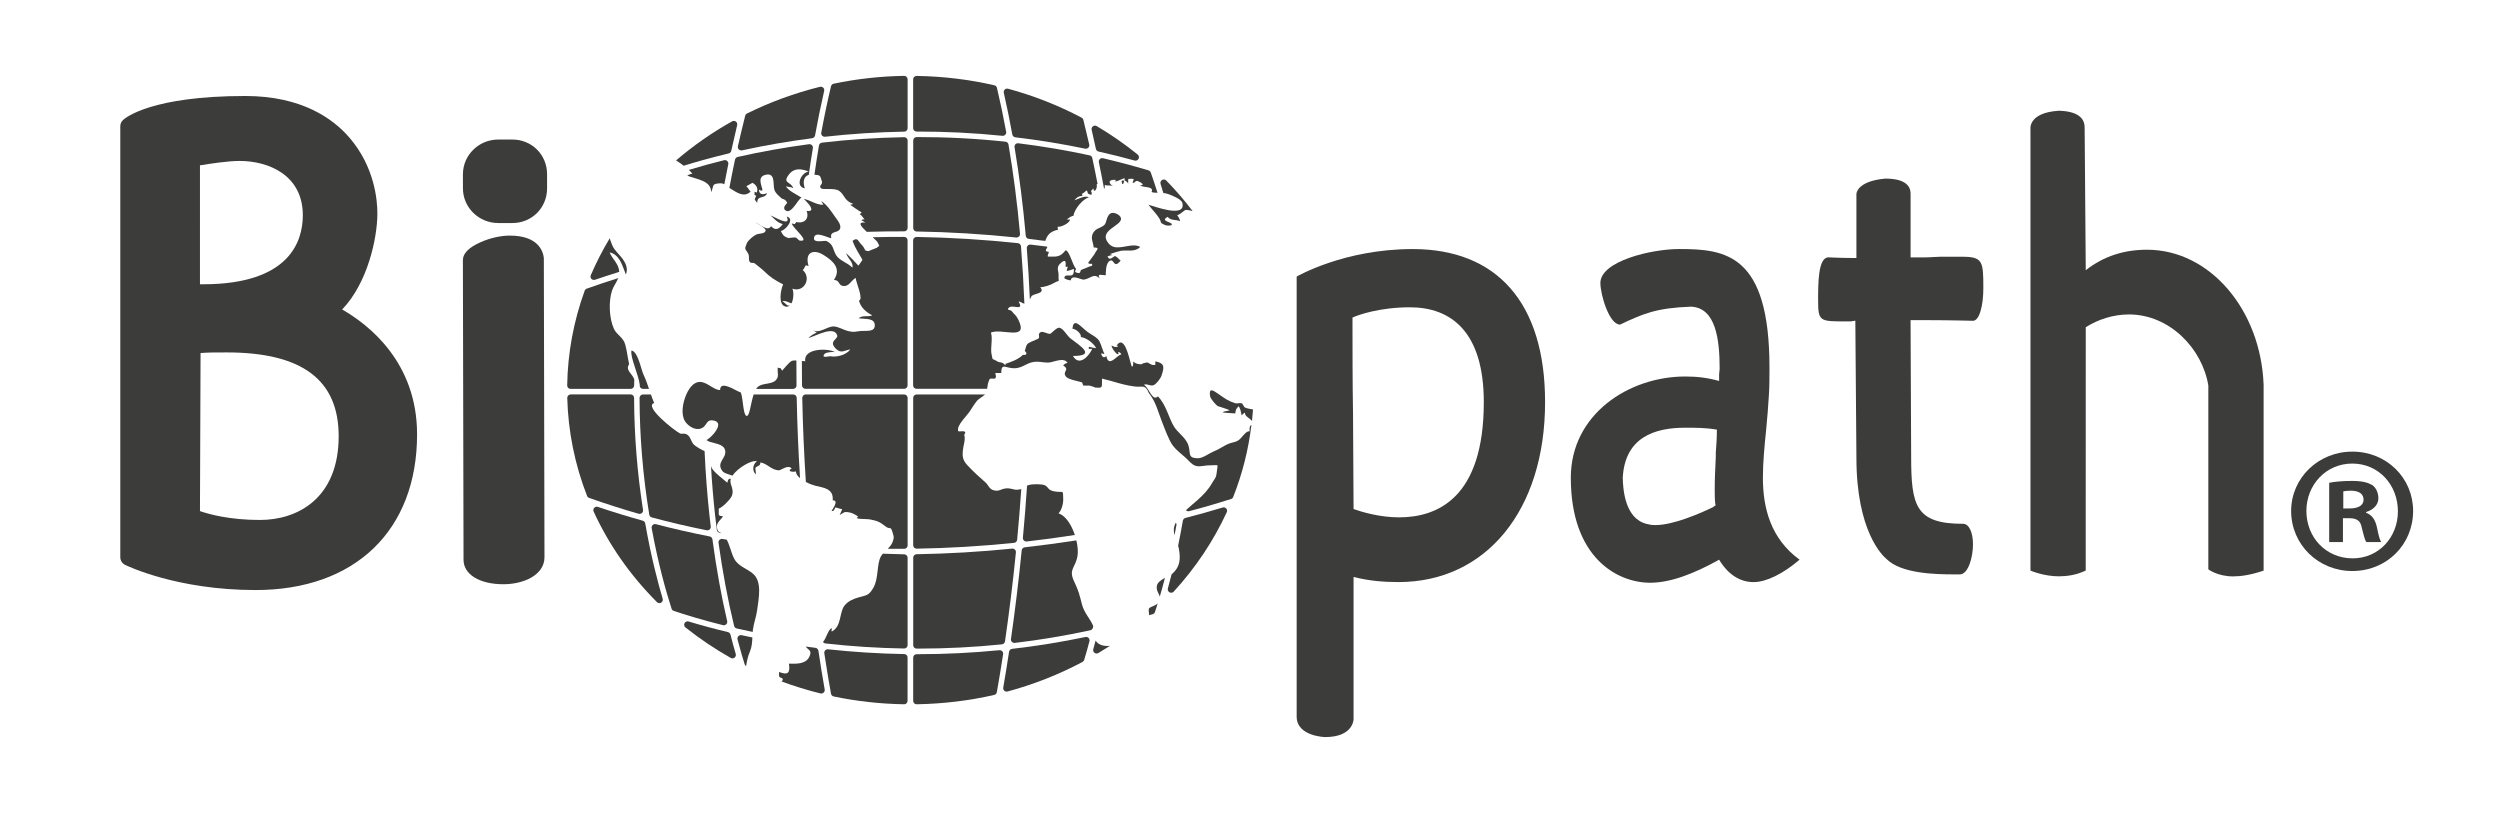
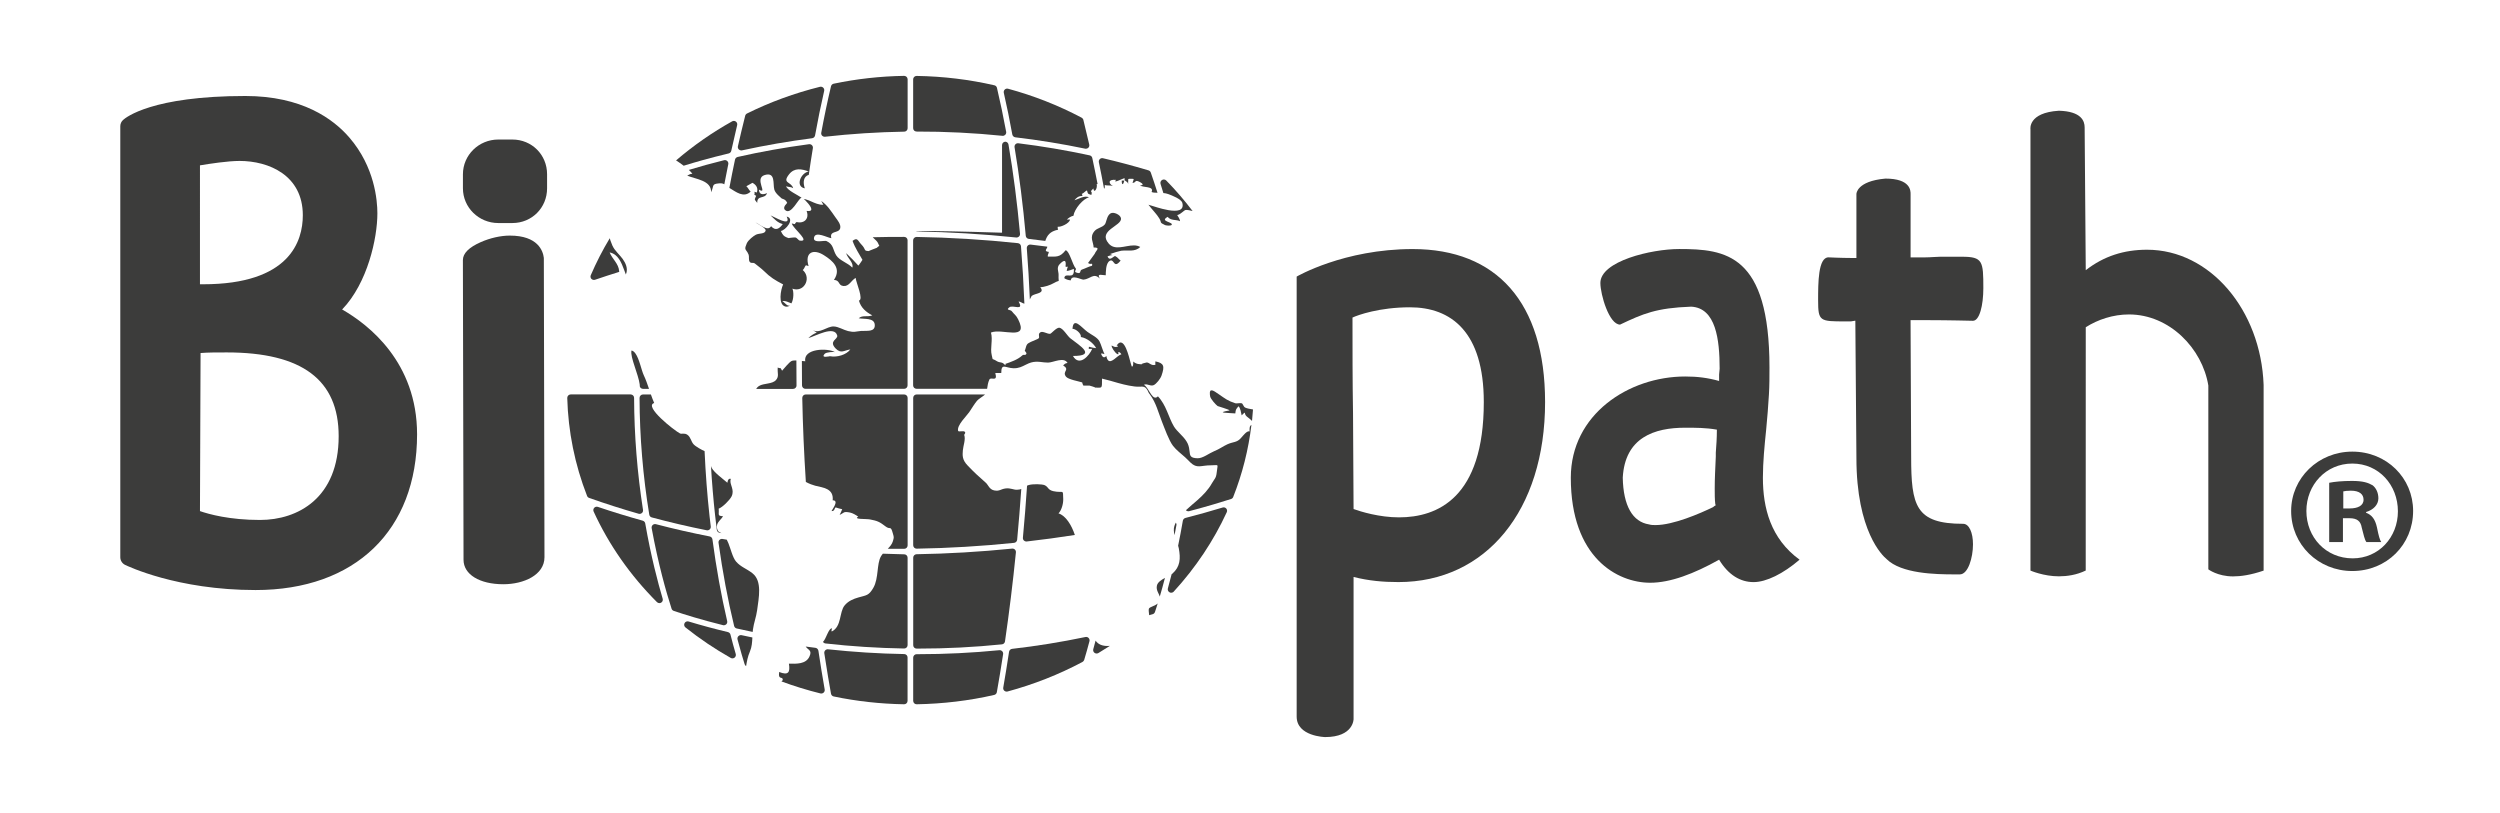
<svg xmlns="http://www.w3.org/2000/svg" version="1.1" id="Capa_1" x="0px" y="0px" viewBox="0 0 787.27 256" style="enable-background:new 0 0 787.27 256;" xml:space="preserve">
  <style type="text/css">
	.st0{fill:#3C3C3B;}
	.st1{fill-rule:evenodd;clip-rule:evenodd;fill:#3C3C3B;}
</style>
  <g>
    <g>
      <g>
        <path class="st0" d="M201.44,121.01c0.03,0.25,0.05,0.49,0.05,0.72c0.05,0.15,0.14,0.3,0.25,0.41c0.2,0.21,0.48,0.32,0.77,0.32     h1.87c-0.52-1.51-1.03-2.99-1.66-4.31c-0.36-0.78-0.71-2.02-1.1-3.29c-0.42-1.35-0.91-2.72-1.55-3.59     c-0.35-0.48-0.75-0.81-1.21-0.89c-0.25,1.05,0.33,2.99,1.01,5.05C200.5,117.39,201.24,119.47,201.44,121.01z" />
        <path class="st0" d="M284.77,174.56c-0.08,0-2.91-0.08-6.75-0.2c-0.23,0.27-0.44,0.55-0.61,0.85c-1.37,2.39-0.67,6.89-2.37,9.86     c-1.44,2.51-2.14,2.34-4.71,3.07c-1.62,0.46-3.2,1.12-4.34,2.5c-1.76,2.09-0.86,6.64-4.08,8.24c-0.12-0.46-0.04-0.51,0.12-1     c-1.11-0.16-1.88,3.37-2.86,4.25c0,0,0,0-0.01,0c0.17,0.27,0.46,0.46,0.79,0.5c8.14,0.92,16.47,1.45,24.77,1.59     c0.01,0,0.01,0,0.01,0c0.29,0,0.56-0.11,0.76-0.31c0.21-0.2,0.32-0.48,0.32-0.77v-27.49     C285.82,175.05,285.35,174.57,284.77,174.56z" />
        <path class="st0" d="M236.95,180.52c-1.86-1.46-3.65-1.95-5.15-3.67c-1.09-1.26-1.72-4.08-2.41-5.76     c-0.14-0.34-0.32-0.74-0.52-1.14c-0.45-0.08-0.89-0.15-1.34-0.23c-0.34-0.06-0.69,0.04-0.94,0.28c-0.25,0.24-0.37,0.59-0.32,0.93     c1.28,9.2,2.93,18.01,4.91,26.18c0.1,0.4,0.41,0.71,0.81,0.8c1.67,0.38,3.35,0.74,5.04,1.09c0.02-0.26,0.04-0.52,0.08-0.78     c0.25-1.95,1.04-3.97,1.32-6.08C238.94,188.27,240.1,183,236.95,180.52z" />
        <path class="st0" d="M233.44,47.38c0.08,0,0.15-0.01,0.23-0.03c7.23-1.58,14.66-2.87,22.07-3.82c0.47-0.06,0.84-0.42,0.93-0.88     c0.86-4.78,1.83-9.5,2.87-14.03c0.08-0.37-0.03-0.75-0.3-1.01c-0.27-0.26-0.65-0.37-1.02-0.28c-8.04,2-15.77,4.83-22.98,8.41     c-0.28,0.14-0.49,0.4-0.57,0.7c-0.83,3.29-1.6,6.52-2.3,9.62c-0.08,0.36,0.03,0.74,0.29,1     C232.88,47.27,233.16,47.38,233.44,47.38z" />
        <path class="st0" d="M229.47,48.32c0.4-0.1,0.72-0.41,0.81-0.82c0.63-2.86,1.24-5.5,1.86-8.09c0.1-0.42-0.05-0.86-0.4-1.12     c-0.34-0.26-0.81-0.29-1.18-0.08c-6.25,3.48-12.19,7.62-17.66,12.3c0.75,0.49,1.6,1.07,2.4,1.68     C218.7,51.13,223.53,49.73,229.47,48.32z" />
        <path class="st0" d="M187.03,88.16c0.12,0,0.24-0.02,0.35-0.06c2.49-0.86,5.04-1.68,7.61-2.48c0-0.09-0.01-0.17-0.01-0.26     c-0.22-2.43-2.13-3.71-3-5.87c2.66,0.53,3.71,3.18,4.62,5.65c0.17,0.45,0.33,0.89,0.49,1.31c0.23-0.52,0.32-1.04,0.31-1.55     c-0.03-1.6-1.04-3.12-2-4.21c-1.77-2.01-2.3-2.38-3.17-4.95c-0.08-0.24-0.15-0.48-0.21-0.72c-2.26,3.75-4.25,7.63-5.98,11.65     c-0.17,0.39-0.09,0.85,0.2,1.16C186.45,88.04,186.74,88.16,187.03,88.16z" />
-         <path class="st0" d="M179.68,122.46h18.94c0.59,0,1.07-0.48,1.08-1.07c0.01-0.63,0.02-1.27,0.04-1.9     c-0.12-0.28-0.22-0.49-0.27-0.6c-0.39-0.79-1.41-1.75-1.64-2.52c-0.38-1.28,0.4-1.31,0.25-1.91c-0.43-1.87-0.66-4.09-1.18-5.93     c-0.62-2.32-2.69-3.06-3.57-4.98c-1.52-3.31-1.72-8.66-0.59-12.07c0.4-1.25,1.39-2.46,1.93-3.9c-3.31,1.04-6.62,2.15-9.9,3.32     c-0.3,0.11-0.54,0.35-0.65,0.65c-3.49,9.6-5.35,19.63-5.51,29.83c0,0.29,0.11,0.57,0.31,0.78     C179.11,122.35,179.39,122.46,179.68,122.46z" />
        <path class="st0" d="M231.46,50.27c-0.63,2.95-1.22,5.92-1.78,8.9c2.15,1.3,4.5,3.25,6.71,1.17c-0.54-0.45-0.82-1.25-1.36-1.69     c0.41-0.25,1.47-0.86,1.92-1.08c1.25,0.66,1.87,1.75,1.38,3.06c-0.27-0.09-0.52-0.17-0.77-0.25c0.35,1.16-0.58,0.55,0.56,1.3     c-0.51,1.35-0.7,0.87,0.34,2.21c-0.05-2.6,2.4-1.05,3.09-3.08c-1.47,0.66-2.49,0.41-2.55-1.09c3,1.7-1.59-3.56,1.77-4.59     c3.56-1.1,2.57,2.86,3.07,4.58c0.36,1.25,1.93,2.38,2.24,2.72c0.26,0.28,1.23,0.14,1.82,1.47c0.02,0.04-1.57,1.33-0.71,2.2     c1.92,1.94,4.25-3.76,5.24-3.84c-1.28-0.89-4.48-2.31-4.88-3.6c0.79,0.29,1.43,0.1,2.23,0.6c-0.64-2.15-3.6-1.43-1.29-4.37     c1.7-2.15,3.93-1.71,6.19-0.88c-2.5,0.37-4.36,4.73-1.23,5.31c-0.67-1.89-0.43-3.77,1.24-4.26c0.4-2.84,0.83-5.64,1.29-8.4     c0.06-0.34-0.05-0.68-0.29-0.93c-0.24-0.25-0.58-0.36-0.92-0.32c-7.68,1.02-15.24,2.37-22.49,4.02     C231.87,49.54,231.55,49.86,231.46,50.27z" />
        <path class="st0" d="M201.42,161.83c0.26,0,0.52-0.09,0.72-0.27c0.28-0.24,0.41-0.61,0.35-0.98     c-1.82-11.69-2.77-23.56-2.81-35.29c0-0.6-0.49-1.08-1.08-1.08h-18.89c-0.29,0-0.57,0.12-0.77,0.33     c-0.2,0.21-0.31,0.49-0.31,0.78c0.29,10.61,2.39,20.99,6.24,30.85c0.11,0.29,0.35,0.52,0.65,0.63c5.14,1.82,10.39,3.5,15.61,4.99     C201.22,161.82,201.32,161.83,201.42,161.83z" />
        <path class="st0" d="M201.72,124.54c-0.2,0.2-0.32,0.48-0.32,0.77c0.04,12.25,1.07,24.62,3.06,36.76     c0.07,0.42,0.38,0.76,0.79,0.87c5.69,1.53,11.51,2.89,17.3,4.05c0.07,0.01,0.14,0.02,0.21,0.02c0.27,0,0.53-0.1,0.73-0.29     c0.25-0.24,0.38-0.58,0.34-0.92c-0.04-0.3-0.07-0.61-0.11-0.91c-0.09-0.76-0.19-1.55-0.28-2.35c-0.73-6.65-1.25-13.5-1.56-20.48     c-0.78-0.31-2.88-1.46-3.5-2.19c-0.76-0.85-0.88-2.26-1.94-2.97c-0.92-0.63-1.76-0.14-2.29-0.4c-1.74-0.85-11.56-8.59-8.14-9.59     c-0.38-0.86-0.71-1.77-1.04-2.69h-2.5C202.2,124.22,201.92,124.33,201.72,124.54z" />
-         <path class="st0" d="M284.72,43.2c-8.67,0.15-17.37,0.72-25.88,1.72c-0.48,0.06-0.86,0.42-0.94,0.89     c-0.51,3.01-0.99,6.08-1.43,9.2c1.8,0.22,1.73,0.04,2.33,2.04c0.37,1.21-1.14,1.35-0.26,2.24c0.57,0.59,4.24-0.22,5.69,0.8     c1.88,1.33,1.51,3.1,4.5,4.14c-0.32,0.09-0.67,0.18-0.99,0.27c1.39,0.89,2.06,1.52,3.62,2.41c-0.22,0.18-0.42,0.34-0.63,0.53     c0.81,0.45,0.91,1.08,1.52,1.59c-0.61,0.05-0.53,0.11-1.01,0.27c0.43,0.27,0.84,0.53,1.26,0.8c-2.66-0.28-1.35,1.24,0.45,2.91     c3.92-0.12,7.85-0.17,11.79-0.16h0c0.29,0,0.56-0.11,0.76-0.31c0.2-0.2,0.32-0.48,0.32-0.77v-27.5c0-0.29-0.12-0.57-0.32-0.77     S285,43.19,284.72,43.2z" />
        <path class="st0" d="M392.14,128.36c-0.6-0.26-0.7-1.25-1.14-1.37c-0.58-0.14-1.58,0.14-2,0c-2.39-0.78-3.14-1.43-5.09-2.77     c-0.07-0.05-0.14-0.1-0.22-0.15c-1.57-1.1-2.88-1.99-2.69,0.15c0.02,0.18,0.04,0.37,0.08,0.59c0.14,0.83,1.81,2.67,2.36,3.06     c0.17,0.1,3.69,1.09,3.76,1.37c-4.59,0.83-0.69,0.74,1.81,0.95c0.11-1.34,0.32-1.41,1-2.25c0.6,0.46,0.83,2.11,1,2.86     c1.62-1.6,0.49-0.6,1.62,0.37c0.4,0.34,1.13,0.84,1.64,1.39c0.13-1.2,0.23-2.41,0.31-3.62     C393.6,128.8,392.68,128.61,392.14,128.36z" />
        <path class="st0" d="M393.49,135.86c-0.81-0.33-2.07,1.39-2.69,2.06c-1.3,1.51-2.42,1.14-4.3,2c-1.46,0.67-2.36,1.44-4.18,2.18     c-1.6,0.67-3.51,2.21-5.13,2.21c-1.2-0.02-1.81-0.23-2.14-0.6c-0.66-0.74-0.19-2.14-1.04-4.04c-0.1-0.23-0.22-0.45-0.36-0.66     c-1.07-1.76-2.98-3.08-3.97-4.71c-1.74-2.92-2.39-6.71-5.04-9.49c-0.81,0.82-1.48,0.3-2.11-0.59c-0.38-0.53-0.74-1.18-1.12-1.75     c-0.38-0.58-0.77-1.08-1.2-1.28c1-0.53,2,0.56,3.08,0.1c0.88-0.39,2.16-2.04,2.5-3.06c1-2.92,0.79-3.86-1.95-4.43     c-0.04,0.39-0.02,0.72,0,1.09c-1.46,0.35-1.86-0.77-2.76-0.74c0.05,0-2.28,0.47-1.39,0.6c-0.86-0.12-1.74,0.07-2.83-0.9     c0,0.19,0.11,1.6-0.39,1.6c-0.33,0-1.31-6.18-2.99-7.39c-0.51-0.37-1.1-0.28-1.74,0.6c-0.03,0.05-0.07,0.09-0.1,0.14     c0.04,0,0.08,0,0.11,0.01c0.16,0.03,0.27,0.12,0.33,0.29c-0.11,0.05-0.21,0.09-0.31,0.11c-0.63,0.19-1.04-0.05-1.69-0.41     c-0.2,0.44,1.01,2.33,1.8,2.72c0.09,0.05,0.18,0.07,0.26,0.07c0.11-0.23,0.11-0.49,0-0.74c0.47,0,0.77,0.33,1,0.74     c-0.35,0.06-0.78,0.36-1.23,0.71c-1.36,1.08-2.95,2.7-3.52-0.2c-0.72,0.84-1.28,0.33-1.69-0.74c0.47-0.09,0.61,0.02,1.12,0.17     c-0.48-0.91-1.11-3.16-1.57-4.01c-0.74-1.35-2.46-2.02-3.78-2.99c-1.93-1.41-4.46-4.9-4.73-0.97c0.88-0.07,2.83,1.41,2.64,2.58     c1.88,0.28,4.04,2,4.81,3.5c-0.4,0-1.74-0.26-2.27-0.44c-0.04,0.23-0.07,0.44-0.05,0.67c0.35,0,0.7,0,1.07,0     c-0.86,2.09-4.04,5.76-6.06,2.23c7.54,0,2.2-3.22-0.83-5.57c-1-0.81-2.22-3.11-3.43-3.32c-0.9-0.14-2.55,1.86-2.88,1.9     c-0.88,0.16-2.32-0.95-3.11-0.46c-0.95,0.58-0.05,1.49-0.58,1.93c-0.29,0.24-1.45,0.64-2.4,1.08c-0.51,0.24-0.95,0.49-1.15,0.73     c-0.27,0.32-0.43,0.91-0.56,1.39c-0.09,0.31-0.16,0.57-0.24,0.69c-0.01,0.01,0.12,0.13,0.25,0.29c0.19,0.22,0.39,0.52,0.24,0.73     c-0.08,0.12-0.16,0.19-0.23,0.23c-0.32,0.18-0.6-0.19-1.07,0.25c-1.42,1.32-3.65,2.06-5.45,2.69c0.32-0.02,0.35,0.1,0.12,0.37     c-1.04-1.28-1.6-0.62-2.69-1.32c-1.72-1.11-1.05,0.11-1.56-1.86c-0.56-2.2,0.42-4.85-0.25-7.12c3.5-1.48,12.11,2.9,8.56-4.18     c-0.63-1.3-1.35-1.65-1.97-2.51c-0.42-0.61-2.09-0.26-0.77-1.28c1.09-0.84,4.71,1.35,2.88-1.79c0.57-0.05,1.11,0.52,1.83,0.67     c-0.24-6.16-0.6-12.19-1.07-18.07c-0.04-0.52-0.45-0.93-0.96-0.99c-10.67-1.13-21.41-1.79-31.91-1.96     c-0.29-0.01-0.57,0.11-0.78,0.31c-0.21,0.2-0.32,0.48-0.32,0.77v45.66c0,0.6,0.48,1.08,1.08,1.08h22.22     c0.15-0.91,0.25-1.96,0.72-2.91c0.49-1,2.71,0.97,1.86-2.07c0.67,0,1.25,0,1.88,0c0-3.29,1.35-1.53,3.88-1.49     c1.63,0.04,2.65-0.52,3.77-1.08c0.31-0.16,0.63-0.32,0.98-0.46c0.26-0.11,0.51-0.2,0.76-0.27c2-0.58,3.73,0.06,5.35,0.03     c1.72-0.03,4.96-1.9,6.13,0.11c-0.84,0.17-0.77,0.24-1.39,0.76c2.32,1.49-0.4,1.81,0.88,3.53c0.69,0.93,4.03,1.48,5.13,1.84     c0.05,0.35,0.17,0.69,0.37,1c0.62,0,1.21,0,1.83,0c-0.24-0.11,2.27,0.6,1.79,0.63c2.32-0.03,2.25,0.6,2.25-2.83     c1.78,0.41,3.41,0.91,5.06,1.38c0.59,0.17,1.19,0.33,1.8,0.47c1.07,0.26,2.18,0.48,3.38,0.63c2.07,0.25,2.93-0.38,3.79,0.75     c0.23,0.3,0.46,0.72,0.71,1.32c-0.09-0.21,0.14,0.18,0,0c0.12,0.14,0.22,0.29,0.33,0.43c1.96,2.64,2.65,5.65,3.8,8.58     c0.81,2.02,2.18,5.92,3.5,7.63c1.01,1.31,2.54,2.46,3.84,3.62c0.42,0.38,0.82,0.76,1.17,1.14c0.15,0.16,0.3,0.31,0.44,0.45     c2.14,2.06,3.26,0.89,6.56,0.9c2.53,0.02,2.06-0.69,1.74,2.25c-0.19,1.86-0.7,1.98-1.49,3.37c-1.16,2.09-2.88,3.85-4.62,5.38     c-1.03,0.9-2.35,1.98-3.6,3.15c0.02,0.02,0.03,0.03,0.05,0.05c0.2,0.18,0.46,0.28,0.72,0.28c0.09,0,0.18-0.01,0.28-0.04     c5.93-1.57,10.44-2.95,13.18-3.83c0.31-0.1,0.56-0.33,0.67-0.63c2.89-7.31,4.81-14.92,5.74-22.71     C393.51,134.15,393.49,134.51,393.49,135.86z" />
        <path class="st0" d="M288.65,204.25c0.16,0,0.33,0,0.49,0c8.84,0,17.71-0.45,26.38-1.34c0.49-0.05,0.89-0.43,0.96-0.92     c1.33-9.13,2.49-18.57,3.44-28.05c0.03-0.32-0.08-0.64-0.31-0.87c-0.23-0.23-0.55-0.34-0.87-0.31     c-10.12,1.02-20.25,1.61-30.1,1.77c-0.59,0.01-1.06,0.49-1.06,1.08v27.57C287.57,203.77,288.05,204.25,288.65,204.25z" />
        <path class="st0" d="M223.92,60.54c1.03-2.11,0.05-2.58,2.54-2.8c0.83-0.07,1.25,0.06,1.63,0.3c0.4-2.12,0.82-4.23,1.25-6.32     c0.08-0.36-0.04-0.74-0.31-1c-0.27-0.26-0.65-0.36-1.01-0.27c-3.87,0.96-7.6,1.98-11.11,3.06c0.49,0.44,0.89,0.86,1.12,1.21     c-0.89,0.02-1.35,0.53-1.63,0.58C219.11,56.46,224.07,56.77,223.92,60.54z" />
        <path class="st0" d="M366.35,60.79c0.54,0.05,1.07,0.15,1.55,0.33c1.14,0.42,4.11,1.55,4.43,2.78c0.64,2.52-1.71,2.73-4.38,2.28     c-0.63-0.11-1.28-0.25-1.91-0.41c-2.09-0.53-3.99-1.23-4.39-1.3c1.16,1.52,2.71,3.08,3.43,4.32c0.86,1.42-0.11,1.19,1.83,2.11     c0.05,0.03,0.27,0.08,0.56,0.11c0.63,0.07,1.55,0.08,1.55-0.35c0-0.48-1.38-0.74-1.95-1.16c-0.22-0.17-0.32-0.36-0.16-0.6     c0.12-0.18,0.37-0.38,0.81-0.61c0.31,0.39,0.65,0.61,1.02,0.75c0.9,0.34,1.93,0.16,2.85,0.63c0.05-0.53-0.63-1.59-0.88-1.95     c0.9-0.07,2.16-1.5,2.62-1.59c0.43-0.09,1.7,0.16,2.23,0.33c-2.54-3.35-5.3-6.55-8.29-9.61c-0.35-0.36-0.9-0.43-1.33-0.17     c-0.43,0.26-0.62,0.78-0.47,1.26C365.75,58.88,366.05,59.83,366.35,60.79z" />
        <path class="st0" d="M353.08,78.96c1.97-0.25,4.34,0.49,5.99-1.19c-2.45-1.41-5.9,0.78-8.45-0.07c-0.54-0.18-1.04-0.49-1.48-1     c-0.21-0.25-0.39-0.49-0.52-0.72c-0.47-0.79-0.52-1.47-0.3-2.07c0.25-0.68,0.82-1.27,1.5-1.81c1.47-1.18,3.38-2.13,3.19-3.36     c-0.16-1.12-2.34-2.13-3.29-1.54c-0.24,0.15-0.43,0.34-0.59,0.56c-0.67,0.92-0.76,2.32-1.19,2.87c-0.03,0.04-0.07,0.08-0.1,0.12     c-0.82,0.93-2.32,1.03-3.15,2c-1.72,1.99-0.3,3.53-0.3,5.18c0.97,0,1.26,0.16,1.24,0.42c-0.03,0.36-0.64,0.91-0.87,1.51     c-0.01,0.02-0.03,0.06-0.05,0.1c-0.3,0.51-1.72,2.28-2.07,2.85c0.39,0.3,0.58,0.32,1.25,0.25c0.09,0.21,0.09,0.4,0,0.63     c-1.16,0.28-1.9,0.76-3.25,1.23c-0.76,0.28,0.02,1.58-1.77,0.88c-0.77-0.28,0.21-0.9-0.09-1.25c-1.07-1.21-1.98-5.53-3.2-5.75     c-1.85,2.32-2.86,2-5.62,2c-0.09-0.67,0.26-0.77,0.32-1.48c-1.9-0.16-0.3-1.17-0.49-1.65c-1.75-0.23-3.49-0.45-5.23-0.65     c-0.32-0.04-0.64,0.07-0.88,0.29c-0.23,0.22-0.35,0.54-0.33,0.86c0.41,5.25,0.73,10.63,0.96,16.11c0.28-0.55,0.53-1.07,0.59-1.11     c1.18-0.9,4.29-0.69,2.69-2.74c1.25,0,3.18-0.65,4.29-1.3c2.18-1.27,1.35,0.28,1.48-2.53c0.05-1.09-0.76-2.3,0.35-3.43     c1.58-1.62,2.11-1.25,1.83,0.79c0.23,0.11,0.49,0.11,0.74,0c-0.12,0.35-0.35,0.98-0.37,1.34c0.28,0.11,1.79-0.42,2.25-0.63     c0.31,3.85-2.78,0.77-3,2.93c0.44,0.33,1.23,0.63,2.04,0.69c0.21-1.99,3.3-0.18,4.02-0.23c2.13-0.19,3.2-2.3,5.13-0.33     c-1.07-1.76,0.58-1.05,1.86-1.05c0.03-0.77-0.06-3.77,1.24-4.53c0.06-0.04,0.13-0.07,0.2-0.1c0.82-0.3,1.04,0.96,1.69,1.1     c0.35,0.08,0.82-0.16,1.56-1.1c-0.34-0.23-0.54-0.45-0.74-0.66c-0.24-0.25-0.47-0.5-0.94-0.73c-0.35-0.16-1.18,1-1.86,0.78     c-0.22-0.07-0.42-0.28-0.58-0.71c0.01,0,0.02-0.01,0.02-0.01c0.55-0.17,0.95-0.38,1.54-0.38c-0.26-0.11-0.47-0.25-0.76-0.35     c0.02-0.02,0.94-0.33,1.86-0.61C352.1,79.2,352.76,79.02,353.08,78.96z" />
        <path class="st0" d="M346.34,50.1c-0.26,0.26-0.38,0.63-0.3,1c0.58,2.76,1.12,5.54,1.64,8.34c0.31-0.31,0.22-0.54,0.22-1.17     c0.79,0.26,1.79,0.01,2.55,0.31c-1.39-0.77-1.62-2.2,1-1.93c-1.23,1.33,2.16-0.48,2.69-0.56c0,0.22,0,0.44,0,0.67     c0.58,0.51,0.85,0.39,1.16,1.15c-0.09-0.56,0.03-0.9,0-1.54c0.39-0.1,1.32-0.1,1.72,0c-0.07,0.29-0.25,0.95-0.39,1.22     c1.28,0,0.55-1.2,2.36-0.25c0.72,0.38,1.44,1.03,0.03,1.03c0.84,0.78,4.53,0.17,3.62,2.08c0.34,0.21,1.04,0.24,1.87,0.26     c-0.67-2.14-1.38-4.27-2.12-6.38c-0.12-0.33-0.38-0.58-0.71-0.68c-5.02-1.49-9.84-2.77-14.33-3.82     C346.98,49.74,346.6,49.84,346.34,50.1z" />
        <path class="st0" d="M354.05,56.88c-0.23-0.01-0.62-0.07-0.81,0.01C353.24,58.57,353.8,58.12,354.05,56.88z" />
        <path class="st0" d="M227.94,196.91c0.28,0,0.55-0.11,0.76-0.31c0.27-0.26,0.38-0.65,0.29-1.02c-1.87-8.02-3.43-16.68-4.64-25.73     c-0.06-0.46-0.41-0.83-0.86-0.92c-5.71-1.12-11.41-2.41-16.94-3.86c-0.36-0.09-0.74,0-1.01,0.25c-0.27,0.25-0.39,0.62-0.33,0.99     c2.09,11.39,4.56,20.08,6.27,25.37c0.11,0.33,0.36,0.58,0.68,0.69c3.25,1.1,8.59,2.78,15.52,4.5     C227.77,196.9,227.85,196.91,227.94,196.91z" />
-         <path class="st0" d="M345.1,46.83l0.02,0.07c0.09,0.41,0.41,0.73,0.82,0.82c3.87,0.87,7.69,1.82,11.36,2.83     c0.1,0.03,0.19,0.04,0.29,0.04c0.4,0,0.77-0.22,0.96-0.59c0.23-0.46,0.12-1.01-0.28-1.33c-4.02-3.26-8.36-6.27-12.9-8.96     c-0.37-0.22-0.84-0.2-1.19,0.06c-0.35,0.26-0.51,0.7-0.41,1.12C344.23,42.89,344.67,44.89,345.1,46.83z" />
-         <path class="st0" d="M340.71,190.28c-0.72-2.85-1.12-4.39-2.37-6.99c-2.02-4.16,0.35-4.32,0.98-8.26     c0.21-1.29,0.07-3.04-0.36-4.86c-5.4,0.84-10.84,1.57-16.26,2.18c-0.51,0.06-0.91,0.46-0.96,0.97c-0.93,9.4-2.07,18.8-3.38,27.91     c-0.05,0.33,0.06,0.67,0.3,0.91c0.2,0.21,0.48,0.33,0.77,0.33c0.04,0,0.09,0,0.13-0.01c7.92-0.94,15.92-2.28,23.78-3.98     c0.41-0.09,0.72-0.4,0.82-0.8c0.04-0.17,0.08-0.35,0.12-0.52C343.3,194.83,341.36,192.94,340.71,190.28z" />
        <path class="st0" d="M288.65,41.43L288.65,41.43c9.07-0.02,18.16,0.43,27.03,1.34c0.04,0,0.07,0.01,0.11,0.01     c0.3,0,0.59-0.13,0.79-0.35c0.23-0.25,0.33-0.59,0.27-0.93c-0.89-4.79-1.86-9.45-2.9-13.84c-0.09-0.4-0.41-0.71-0.81-0.8     c-7.9-1.82-16.14-2.82-24.48-2.95c-0.29,0-0.57,0.11-0.78,0.31c-0.21,0.2-0.32,0.48-0.32,0.77v15.37c0,0.29,0.11,0.56,0.32,0.77     C288.09,41.31,288.37,41.43,288.65,41.43z" />
        <path class="st0" d="M319.73,43.24c7.38,0.87,14.78,2.08,22.01,3.58c0.07,0.02,0.15,0.02,0.22,0.02c0.29,0,0.57-0.11,0.77-0.32     c0.26-0.26,0.36-0.64,0.28-1c-0.55-2.44-1.16-4.98-1.85-7.76c-0.07-0.3-0.27-0.55-0.54-0.7c-7.32-3.87-15.12-6.94-23.18-9.12     c-0.37-0.1-0.76,0-1.03,0.26c-0.27,0.26-0.39,0.65-0.31,1.02c0.98,4.27,1.88,8.69,2.68,13.13     C318.88,42.82,319.26,43.18,319.73,43.24z" />
        <path class="st0" d="M284.72,23.89c-7.49,0.12-14.96,0.95-22.2,2.47c-0.41,0.09-0.73,0.4-0.83,0.81     c-1.11,4.66-2.14,9.58-3.07,14.63c-0.06,0.34,0.04,0.68,0.27,0.93c0.21,0.22,0.49,0.34,0.79,0.34c0.04,0,0.08,0,0.12-0.01     c8.19-0.92,16.59-1.46,24.96-1.6c0.59-0.01,1.06-0.49,1.06-1.08V24.98c0-0.29-0.12-0.57-0.32-0.77S285.01,23.89,284.72,23.89z" />
        <path class="st0" d="M284.75,205.97c-7.94-0.13-16.01-0.64-23.98-1.5c-0.33-0.04-0.67,0.08-0.9,0.33s-0.34,0.58-0.29,0.91     c0.86,5.65,1.62,10.05,2.11,12.74c0.08,0.43,0.41,0.78,0.84,0.87c7.23,1.51,14.69,2.34,22.18,2.46c0.01,0,0.01,0,0.01,0     c0.29,0,0.56-0.11,0.76-0.31c0.21-0.2,0.32-0.48,0.32-0.77v-13.64C285.82,206.46,285.34,205.98,284.75,205.97z" />
        <path class="st0" d="M284.74,74.6c-3.31-0.01-6.62,0.02-9.92,0.11c0.83,0.75,1.5,1.41,1.65,1.8c0.55,1.46,0.74,0.47-0.36,1.53     c0.02-0.01-2.65,1.01-2.53,1.03c-1.77-0.08-0.68-0.4-2.38-2.14c-1.06-1.08-1.12-2.32-2.72-1.08c0.82,2.33,2.11,4.13,3.12,5.98     c-0.28,0.41-0.98,1.51-1.3,1.81c-1.2-1.37-2.52-2.66-3.85-3.93c0.43,1.6,2.5,3.09,1.95,4.57c-1.48-1.55-3.92-2.15-5.04-3.83     c-1.12-1.74-0.77-3.46-3.07-4.53c-0.57-0.25-2.92,0.42-3.71-0.24c-0.22-0.18-0.32-0.47-0.22-0.91c0.46-2.07,4.22,0.13,5.44,0.24     c-0.22-0.76-0.08-1.19,0.22-1.47c0.69-0.63,2.25-0.47,2.56-1.61c0.34-1.22-0.86-2.61-1.47-3.46c-1.45-2.04-2.53-3.85-4.5-5.18     c0.22,0.41,0.44,0.81,0.67,1.2c-1.44,0.05-2.67-0.54-3.89-1.08c-0.56-0.25-1.11-0.48-1.68-0.63c-0.19-0.05-0.39-0.1-0.58-0.13     c0.14,0.13,0.33,0.31,0.54,0.52c0.52,0.53,1.17,1.26,1.54,1.9c0.36,0.63,0.45,1.17-0.15,1.34c-0.24,0.07-0.58,0.07-1.05,0.01     c0.63,1.63,0.08,2.91-1.06,3.4c-0.57,0.25-1.3,0.3-2.1,0.11c-0.89,0.59,0.05,0.87-1.5,0.43c0.09,0.77,1.88,2.44,2.93,3.73     c0.89,1.09,1.24,1.91-0.41,1.68c-0.46-0.07-0.84-0.9-1.4-0.98c-0.46-0.06-2.18,0.17-2.09,0.2c-0.21-0.06-0.39-0.13-0.56-0.19     c-1.06-0.41-1.36-0.86-1.93-2.07c1.37-0.08,4.65-3.86,1.84-4.53c1.67,3.49-4.01,0.01-5.07-0.37c1.19,1.12,2.17,2.32,3.84,2.74     c-0.97,1.37-2.23,2.33-3.68,0.66c-1.04,1.81-3.44-0.55-4.93-1.2c0.52,0.41,3.33,1.77,3.22,2.55c-0.18,1.18-2.05,0.82-3.07,1.34     c-0.88,0.47-2.25,1.59-2.77,2.52c-0.04,0.08-0.08,0.15-0.11,0.22c-0.37,0.85-0.48,1.3-0.45,1.63c0.06,0.58,0.59,0.74,1.05,1.94     c0.21,0.55-0.09,1.76,0.35,2.25c0.56,0.66,1.01-0.03,1.71,0.59c0.8,0.66,1.9,1.44,2.77,2.29c1.96,1.96,3.47,2.88,6.03,4.21     c-0.77,1.65-1.68,6.38,0.72,6.97c0.58,0.13,1.05-0.03,1.42-0.37c-0.82,0.43-1.48-0.79-2.41-1.34c1.17-0.17,1.72,0.32,2.88,0.71     c0.74-1.35,0.76-3.66,0.3-4.64c0.66,0.24,1.27,0.29,1.83,0.19c0.72-0.12,1.34-0.49,1.79-1c1.02-1.13,1.27-2.97,0.25-4.38     c-0.17-0.23-0.37-0.45-0.61-0.66c0.44-0.4,0.52-0.74,0.72-1.11c0.07-0.13,0.16-0.27,0.28-0.41c0.28,0.09,0.57,0.18,0.84,0.27     c-1.32-4.45,1.6-5.49,4.81-3.44c2.84,1.78,5.61,4.18,3.18,7.79c2,0.11,1.23,1.74,2.98,1.92c1.81,0.16,2.42-1.73,3.85-2.56     c0.18,1.66,2.58,6.79,1.04,7.16c0.6,2.22,2.23,3.63,4.21,4.64c-1.55,0.63-3.06-0.17-4.28,0.91c1.71,0.36,4.95-0.25,5.06,2.12     c0.1,2.32-2.55,1.75-4.39,1.89c-2.02,0.2-1.88,0.5-4.03,0.03c-1.37-0.33-3.05-1.41-4.5-1.45c-2.17-0.07-4.45,2.41-6.61,1.14     c0.41,0.26,0.84,0.55,1.26,0.79c-1,0.4-1.88,0.98-2.66,1.73c2.22-0.58,8.21-4.08,9.1-0.81c0.31,1.21-2.79,1.69-0.5,4.08     c1.74,1.78,2.66,0.56,4.63,0.31c-1.27,1.7-4.2,2.56-6.42,2.13c-0.09-0.01-3.1,0.76-1.61-0.79c0.49-0.51,2.9-0.65,3.23-0.47     c-2.38-1.43-10.1-1.18-9.39,2.85c-0.33-0.01-0.69-0.05-1.07-0.09c-0.01,2.55,0,5.12,0.04,7.7c0.01,0.59,0.49,1.07,1.08,1.07     h31.08c0.6,0,1.08-0.48,1.08-1.08v-45.7C285.82,75.09,285.34,74.6,284.74,74.6z" />
        <path class="st0" d="M203.19,164.83c-0.07-0.41-0.37-0.74-0.78-0.86c-4.78-1.33-9.54-2.79-14.14-4.35     c-0.41-0.14-0.86-0.02-1.15,0.3c-0.29,0.32-0.36,0.78-0.18,1.17c4.81,10.49,11.52,20.09,19.94,28.52     c0.21,0.21,0.49,0.32,0.77,0.32c0.19,0,0.38-0.05,0.55-0.15c0.43-0.25,0.62-0.76,0.48-1.24     C207.18,183.48,205.01,175.26,203.19,164.83z" />
        <path class="st0" d="M341.82,200.6c-7.69,1.6-15.47,2.86-23.11,3.73c-0.49,0.06-0.87,0.43-0.95,0.91     c-0.6,3.95-1.21,7.75-1.83,11.3c-0.06,0.36,0.06,0.74,0.34,0.98c0.2,0.18,0.46,0.28,0.73,0.28c0.09,0,0.19-0.01,0.28-0.04     c8.23-2.22,16.17-5.35,23.61-9.31c0.25-0.14,0.44-0.37,0.53-0.64c0.57-1.9,1.12-3.82,1.66-5.88c0.1-0.36,0-0.75-0.26-1.02     C342.57,200.64,342.19,200.52,341.82,200.6z" />
        <path class="st0" d="M284.74,124.22h-31.02c-0.29,0-0.57,0.12-0.77,0.32c-0.2,0.21-0.31,0.49-0.31,0.78     c0.17,8.65,0.55,17.5,1.13,26.46c1.08,0.57,2.21,0.99,2.97,1.18c2.34,0.6,5.85,0.79,5.48,4.59c2.14,0-0.14,2.86-0.37,3.39     c1.18,0.14,0.86-1.3,1.42-1.12c0.56,0.17,1.37,0.46,1.95,0.53c-0.02,0.12-0.67,1.58-0.81,1.79c1.55-0.67,1.05-1.16,3.25-0.74     c0.88,0.17,1.95,0.84,2.62,1.3c-1.79,0.93,2.49,0.63,3.71,0.88c2.25,0.42,2.99,0.74,4.8,2.14c1.67,1.32,1.63-0.44,2.37,2.23     c0.33,1.23,0.42,1.14,0.02,2.48c-0.28,0.95-0.92,1.69-1.62,2.38c1.24,0.01,2.48,0.02,3.72,0.02c0.49,0,0.97,0,1.46,0     c0.6,0,1.08-0.49,1.08-1.08V125.3C285.82,124.7,285.33,124.22,284.74,124.22z" />
        <path class="st0" d="M288.65,172.78c0,0,0.01,0,0.02,0c10.1-0.16,20.42-0.78,30.67-1.83c0.51-0.05,0.92-0.46,0.97-0.97     c0.5-5.36,0.94-10.69,1.3-15.99c-0.33,0.13-0.76,0.22-1.39,0.24c-0.98,0.04-2.07-0.6-3.51-0.42c-1.65,0.21-1.88,0.95-3.62,0.63     c-1.55-0.31-1.9-1.76-2.62-2.39c-2.11-1.83-3.87-3.46-5.75-5.45c-1.77-1.83-1.63-3.2-1.51-4.8c0.1-1.32,0.93-3.46,0.44-4.76     c-0.11-0.28,0.49-0.51,0.24-0.98c-0.28-0.6-2.05,0.1-2.18-0.39c-0.44-1.76,2.72-4.71,3.5-5.87c0.79-1.16,1.65-2.62,2.37-3.48     c0.61-0.77,2.06-1.52,2.63-2.1h-21.56c-0.6,0-1.08,0.48-1.08,1.08v46.4c0,0.29,0.12,0.57,0.32,0.77     C288.1,172.67,288.37,172.78,288.65,172.78z" />
        <path class="st0" d="M345.33,202.15c-0.14-0.15-0.24-0.29-0.32-0.43c-0.25,0.95-0.5,1.86-0.73,2.71     c-0.12,0.43,0.03,0.88,0.39,1.15c0.19,0.15,0.42,0.22,0.66,0.22c0.19,0,0.38-0.05,0.56-0.15c1.22-0.73,2.43-1.49,3.61-2.26     C347.82,203.54,346.31,203.23,345.33,202.15z" />
        <path class="st0" d="M364.32,184.41c-0.32,1.49,0.63,2.42,0.9,3.47c0.52-1.75,1.07-3.72,1.63-5.89     C365.69,182.61,364.54,183.37,364.32,184.41z" />
        <path class="st0" d="M370.28,164.57c-0.19,0.36-0.35,0.73-0.46,1.09c-0.29,0.9-0.18,1.89,0.06,2.86c0.2-1.02,0.39-2.07,0.58-3.14     C370.52,165.09,370.45,164.8,370.28,164.57z" />
        <path class="st0" d="M361.81,191.65c-0.19,0.44,0.02,1.25,0.07,2.08c0.04-0.01,0.07-0.02,0.11-0.03h0     c0.15-0.04,0.3-0.09,0.45-0.13c0.19-0.05,0.37-0.1,0.56-0.16c0.34-0.1,0.6-0.36,0.71-0.7l0.08-0.24     c0.07-0.21,0.14-0.43,0.22-0.67l0,0c0.18-0.55,0.37-1.14,0.56-1.77C363.83,190.78,362.06,191.12,361.81,191.65z" />
        <path class="st0" d="M314.71,204.75c-8.5,0.84-17.09,1.26-25.55,1.26c-0.09,0-0.17,0-0.25,0c-0.09,0-0.17,0-0.26,0h0     c-0.29,0-0.56,0.11-0.76,0.32c-0.2,0.2-0.32,0.48-0.32,0.77v13.6c0,0.29,0.12,0.57,0.32,0.77c0.2,0.2,0.47,0.31,0.76,0.31h0.02     c8.31-0.14,16.53-1.13,24.42-2.94c0.42-0.1,0.75-0.44,0.82-0.86c0.67-3.73,1.33-7.76,1.98-11.98c0.05-0.33-0.05-0.67-0.28-0.91     S315.04,204.71,314.71,204.75z" />
        <path class="st0" d="M230.03,199.84c-0.1-0.39-0.41-0.69-0.8-0.79c-4.27-1.02-8.43-2.14-12.39-3.34     c-0.5-0.15-1.03,0.07-1.27,0.53c-0.24,0.46-0.12,1.03,0.29,1.35c4.51,3.58,9.3,6.81,14.26,9.6c0.17,0.09,0.35,0.14,0.53,0.14     c0.24,0,0.48-0.08,0.67-0.23c0.34-0.27,0.49-0.73,0.37-1.15C231.12,204,230.56,201.94,230.03,199.84z" />
        <path class="st0" d="M319.78,45.43c-0.24,0.25-0.34,0.59-0.29,0.93c1.49,8.91,2.68,18.3,3.53,27.89     c0.05,0.51,0.44,0.92,0.95,0.98c1.73,0.2,3.47,0.41,5.2,0.64c0.57-1.7,1.41-3,4.04-3.54c-0.21-0.63-0.12-0.42-0.12-0.93     c0.88,0.19,3.72-1.04,3.87-2.27c-0.32,0-0.69,0-1,0c0.53-0.51,1.46-1.12,2.07-1.17c0.35-2.26,3.07-5.39,4.92-5.82     c-1.39-0.69-3.3,0.52-4.6,0.93c0.62-0.82,1.32-1.37,2.5-1.37c0-0.4,0.03-0.21-0.19-0.62c0.81-0.38,1.11-0.94,1.64-1.12     c0.39,1.28,0.09,0.92,1.37,1.44c0.53-1.63-0.9-0.54,0.63-2.06c0.23,1.81,1.41-0.12,1.05-1.37c0.09-0.01,0.19-0.01,0.29,0     c-0.53-2.75-1.08-5.49-1.67-8.22c-0.09-0.42-0.41-0.74-0.83-0.83c-7.43-1.6-14.98-2.88-22.43-3.8     C320.35,45.07,320.01,45.19,319.78,45.43z" />
        <path class="st0" d="M331.73,154.68c-1.84-0.42-1.53-1.34-2.78-1.9c-0.79-0.33-3.74-0.46-5.11,0c-0.15,0.05-0.29,0.11-0.41,0.16     c-0.36,5.43-0.8,10.91-1.31,16.41c-0.03,0.32,0.09,0.64,0.32,0.87c0.2,0.2,0.48,0.31,0.76,0.31c0.04,0,0.08,0,0.12-0.01     c5.05-0.58,10.12-1.26,15.16-2.05c-1.04-3.13-2.87-6.09-5.15-6.8c0.9-0.9,1.53-2.92,1.49-4.5     C334.75,153.8,334.93,155.38,331.73,154.68z" />
-         <path class="st0" d="M249.32,147.56c-1.67,0.76,0.25,1.25,1.32,0.88c0,0.76,0.53,1.49,1.3,2.14c-0.54-8.56-0.89-17.02-1.05-25.3     c-0.01-0.59-0.49-1.06-1.08-1.06h-12.48c-0.97,2.92-1.26,6.97-2.24,6.75c-0.99-0.22-1.08-4.75-1.61-6.75     c-0.09-0.34-0.19-0.61-0.31-0.77c0.25,0.32-1.4-0.53-2.25-0.98c-0.31-0.17-0.52-0.28-0.48-0.27c-1.32-0.53-3.36-1.48-3.65,0.27     c-0.02,0.11-0.03,0.23-0.03,0.36c-0.48,0-0.96-0.14-1.44-0.36c-0.65-0.29-1.3-0.72-1.97-1.12c-0.57-0.34-1.14-0.67-1.74-0.87     c-1.03-0.35-2.12-0.33-3.3,0.59c-0.42,0.33-0.84,0.81-1.23,1.39c-0.34,0.52-0.67,1.11-0.95,1.75c-1.19,2.7-1.73,6.26-0.45,8.39     c0.88,1.45,3.13,3.06,5.09,2.32c0.37-0.14,0.65-0.32,0.88-0.53c0.74-0.67,0.94-1.57,1.72-1.9c0.37-0.16,0.86-0.18,1.6,0     c2.6,0.66,0.42,3.75-1.47,5.36c-0.36,0.3-0.7,0.56-1.01,0.73c0.27,0.24,0.63,0.42,1.05,0.56c1.68,0.59,4.2,0.68,4.76,2.5     c0.8,2.67-3.05,3.87-0.74,6.79c0.48,0.59,1.89,0.93,3.09,1.36c1.64-2.42,5.99-5.03,7.74-4.53c-1.32,0.81-1.65,3.06-0.37,4.11     c0.09-0.28-0.23-1.97-0.12-2.07c0.72-0.74,1.56-0.46,1.56-1.69c2.28,0.42,3.43,2.43,5.82,2.51     C245.91,148.14,248.21,146.14,249.32,147.56z" />
        <path class="st0" d="M229.05,152.02c-1.51-1.33-4.04-3.11-4.91-4.64c-0.09-0.17-0.17-0.38-0.25-0.61     c0.31,5.24,0.74,10.39,1.29,15.43c0.18,1.63,0.37,3.19,0.55,4.65c0.06,0.47,0.41,0.84,0.88,0.93c0.2,0.04,0.4,0.07,0.6,0.11     c-0.49-0.24-0.99-0.43-1.14-0.77c-1.09-2.3,0.81-3.15,1.62-4.55c-1.95-0.14-1.16-0.49-1.37-2.39c1.21-0.42,3.51-2.74,4.06-3.86     c1-2.04-0.54-3.59-0.35-5.06c0.02-0.15,0.06-0.31,0.12-0.47C229.64,150.65,229.22,150.89,229.05,152.02z" />
        <path class="st0" d="M238.98,121.57c-0.33,0.2-0.61,0.51-0.86,0.9h11.63c0.29,0,0.57-0.12,0.77-0.32     c0.2-0.21,0.32-0.48,0.31-0.77c-0.03-2.63-0.04-5.25-0.04-7.86c-0.59-0.03-1.13-0.01-1.51,0.16c-0.79,0.39-2.34,2.35-2.99,3.06     c-0.71-1.43-0.45-0.44-1.37-1.03c-0.16,1.83,0.49,2.78-0.55,3.96C243.15,121.04,240.59,120.59,238.98,121.57z" />
        <path class="st0" d="M385.03,159.82c-3.67,1.12-7.62,2.22-11.74,3.29c-0.41,0.11-0.72,0.45-0.8,0.86     c-0.46,2.66-0.95,5.29-1.49,7.88c0.08,0.27,0.15,0.52,0.2,0.76c0.62,3.34,0.47,5.82-2,8.03c-0.07,0.06-0.15,0.13-0.25,0.19     c-0.38,1.51-0.77,3-1.18,4.46c-0.13,0.48,0.08,0.99,0.52,1.23c0.16,0.09,0.34,0.14,0.52,0.14c0.3,0,0.59-0.12,0.8-0.35     c6.93-7.58,12.55-15.99,16.71-25.02c0.18-0.39,0.11-0.84-0.17-1.16C385.88,159.82,385.44,159.69,385.03,159.82z" />
        <path class="st0" d="M256.77,204c-1.02-0.13-2.03-0.26-3.05-0.4c0.76,1.15,2.14,1.13,1.16,3.19c-1.11,2.36-4.02,2.27-6.45,2.2     c0.44,2.72-0.14,3.79-3.07,2.62c-0.42,2.97,1.48,0.91,1.07,2.92c0.08-0.41-0.09-0.27-0.34,0.06c3.99,1.48,8.09,2.74,12.28,3.78     c0.09,0.02,0.17,0.03,0.26,0.03c0.27,0,0.54-0.1,0.74-0.29c0.27-0.25,0.39-0.62,0.33-0.98c-0.67-3.81-1.34-7.92-1.98-12.21     C257.63,204.44,257.25,204.06,256.77,204z" />
        <path class="st0" d="M232.52,200.34c-0.26,0.27-0.36,0.66-0.27,1.02c0.94,3.56,1.74,6.22,2.24,7.81     c0.08,0.25,0.24,0.46,0.46,0.59c0.29-1.61,0.46-2.85,1.22-4.63c0.59-1.39,0.69-2.88,0.76-4.39c-1.14-0.23-2.28-0.47-3.41-0.72     C233.17,199.95,232.78,200.07,232.52,200.34z" />
-         <path class="st0" d="M288.64,72.9c10.33,0.16,20.89,0.8,31.38,1.89c0.04,0,0.07,0.01,0.11,0.01c0.28,0,0.56-0.11,0.76-0.31     c0.23-0.23,0.35-0.55,0.32-0.87c-0.88-9.73-2.1-19.18-3.63-28.11c-0.08-0.48-0.47-0.84-0.95-0.89     c-9.2-0.99-18.61-1.47-27.97-1.46c-0.6,0-1.08,0.48-1.08,1.08v27.58C287.57,72.41,288.04,72.89,288.64,72.9z" />
+         <path class="st0" d="M288.64,72.9c10.33,0.16,20.89,0.8,31.38,1.89c0.04,0,0.07,0.01,0.11,0.01c0.28,0,0.56-0.11,0.76-0.31     c0.23-0.23,0.35-0.55,0.32-0.87c-0.88-9.73-2.1-19.18-3.63-28.11c-0.08-0.48-0.47-0.84-0.95-0.89     c-0.6,0-1.08,0.48-1.08,1.08v27.58C287.57,72.41,288.04,72.89,288.64,72.9z" />
      </g>
      <g>
        <path class="st0" d="M107.74,97.46c8.03-8.34,11.1-22.48,11.1-30.28c0-4.09-0.85-14.58-8.76-23.79     c-5.15-6-15.03-13.16-32.83-13.16c-29.43,0-37.67,6.79-38.51,7.56c-0.55,0.5-0.86,1.22-0.86,1.96v135.73     c0,1.01,0.58,1.94,1.48,2.39c0.66,0.32,16.37,7.94,41.11,7.94c31.37,0,50.87-18.79,50.87-49.05     C131.34,114.08,116.12,102.25,107.74,97.46z M63.94,89.52h-0.97V52.07c3.11-0.52,8.85-1.39,12.46-1.39     c9.19,0,19.93,4.48,19.93,17.1C95.36,75.9,91.28,89.52,63.94,89.52z M63.16,111.17c2.31-0.19,5.06-0.19,8.24-0.19     c23.72,0,35.25,8.63,35.25,26.38c0,19.45-12.79,26.38-24.77,26.38c-9.59,0-16.1-1.81-18.91-2.79L63.16,111.17z" />
        <path class="st0" d="M161.35,43.94h-4.44c-6.14,0-11.13,4.9-11.13,10.93v4.44c0,6.03,4.99,10.93,11.13,10.93h4.44     c6.13,0,10.93-4.8,10.93-10.93v-4.44C172.28,48.74,167.48,43.94,161.35,43.94z" />
        <path class="st0" d="M171.25,81.18c-0.25-2.1-1.79-6.99-10.71-6.99c-2.85,0-6.19,0.75-9.17,2.07c-3.71,1.64-5.6,3.53-5.6,5.64     l0.2,94.38c0,4.61,5.04,7.7,12.54,7.7c6.43,0,12.95-2.92,12.95-8.51c0,0,0,0,0-0.01l-0.2-93.99     C171.27,81.39,171.26,81.28,171.25,81.18z" />
      </g>
    </g>
    <g>
      <g>
        <path class="st0" d="M408.33,87.1c0,0,14.82-8.67,36.53-8.67c26.37,0,41.7,16.74,41.7,48.2c0,34.08-18.61,56.67-46.18,56.67     c-4.83,0-9.31-0.4-14.13-1.61l0,44.77c0,0,0,5.65-8.96,5.65c0,0-8.96-0.2-8.96-6.45L408.33,87.1z M425.91,100     c0,10.08,0,19.97,0.17,30.25c0,10.29,0.17,19.97,0.17,30.05c2.24,0.81,8.1,2.62,14.3,2.62c12.06,0,26.71-6.05,26.71-36.3     c0-22.18-10.34-29.85-23.26-29.85C434.35,96.78,427.63,99.2,425.91,100z" />
        <path class="st0" d="M556.18,135.3c-0.52,5.04-1.03,10.29-1.03,15.13c0,9.48,2.41,19.16,11.55,25.82     c-5.17,4.44-10.51,7.06-14.48,7.06c-4.14,0-7.93-2.22-10.86-7.06c-7.93,4.44-15.34,7.26-21.71,7.26     c-10.34,0-24.99-7.87-24.99-33.08c0-19.97,18.27-31.87,36.02-31.87c3.79,0,7.06,0.4,10.68,1.41v-2.02c0-0.61,0.17-1.21,0.17-1.82     c0-9.28-1.21-19.16-8.96-19.56c-11.03,0.4-15.17,2.22-22.4,5.65c-3.45,0-6.2-9.48-6.2-13.11c0-6.86,16.03-10.69,24.82-10.69     c14.65,0,28.43,1.61,28.43,37.31c0,2.82,0,5.65-0.17,8.47C556.87,127.63,556.52,131.67,556.18,135.3z M521.37,165.35     c5.52,0,13.96-3.63,18.09-5.65c0.17-0.2,0.52-0.4,0.86-0.61c0,0-0.17-0.2-0.17-0.4c-0.17-1.41-0.17-3.23-0.17-4.84     c0-3.23,0.17-6.25,0.34-10.08v-1.21c0.17-2.42,0.34-4.44,0.34-7.26c-3.45-0.61-6.72-0.61-9.99-0.61     c-9.65,0-18.96,3.03-19.65,15.73c0.17,8.87,3.1,13.92,8.27,14.72C519.99,165.35,520.68,165.35,521.37,165.35z" />
        <path class="st0" d="M601.84,143.77c0,15.53,1.38,21.18,16.37,21.18c1.9,0,3.1,2.82,3.1,6.45c0,4.24-1.55,9.48-4.14,9.48h-1.72     c-5.86,0-16.72-0.2-21.37-4.84c-1.21-1.01-9.48-8.67-9.48-31.87l-0.34-43.16h-0.17c-0.34,0-0.86,0.2-1.38,0.2l-1.55,0     c-8.1,0-8.62,0-8.62-6.66c0-5.44,0-13.51,3.27-13.51c0,0,4.14,0.2,7.24,0.2h1.38h0.17V61.08c0,0,0-4.03,9.13-4.84     c7.93,0,7.93,3.83,7.93,4.84l0,19.97l4.65,0c1.72,0,3.28-0.2,4.65-0.2l6.89,0c6.55,0,6.72,1.41,6.72,9.88     c0,5.44-1.21,10.29-3.27,10.29c0,0-7.76-0.2-14.13-0.2l-5.52,0L601.84,143.77z" />
        <path class="st0" d="M656.81,179.67c-2.93,1.41-5.86,1.81-8.44,1.82c-4.83,0-8.96-1.81-8.96-1.81l0-138.96     c0,0-0.86-5.24,8.96-5.85c7.06,0.2,8.1,3.23,8.1,5.24l0.35,44.98c5.69-4.44,12.06-6.45,19.3-6.45     c19.82,0,35.84,18.96,36.71,42.56l0,58.49c-4.14,1.41-7.24,1.82-9.65,1.82c-4.83,0-7.76-2.22-7.76-2.22l0-57.88     c-1.9-11.7-12.24-22.39-24.99-22.39c-5,0-9.82,1.61-13.61,4.03L656.81,179.67z" />
      </g>
    </g>
    <path class="st0" d="M759.91,160.9c0,10.6-8.32,18.92-19.15,18.92c-10.71,0-19.26-8.31-19.26-18.92c0-10.36,8.55-18.68,19.26-18.68   C751.6,142.22,759.91,150.54,759.91,160.9 M726.3,160.9c0,8.32,6.15,14.93,14.58,14.93c8.2,0,14.24-6.61,14.24-14.81   c0-8.32-6.04-15.04-14.36-15.04C732.45,145.98,726.3,152.7,726.3,160.9 M737.81,170.71h-4.33v-18.68c1.71-0.34,4.1-0.58,7.18-0.58   c3.53,0,5.12,0.58,6.49,1.37c1.03,0.79,1.82,2.27,1.82,4.1c0,2.05-1.6,3.65-3.87,4.32v0.23c1.82,0.69,2.85,2.05,3.41,4.56   c0.57,2.85,0.91,3.99,1.37,4.68h-4.67c-0.57-0.69-0.91-2.39-1.48-4.56c-0.34-2.05-1.48-2.96-3.87-2.96h-2.05V170.71z    M737.92,160.11h2.05c2.39,0,4.33-0.8,4.33-2.74c0-1.71-1.26-2.85-3.99-2.85c-1.14,0-1.94,0.11-2.39,0.22V160.11z" />
  </g>
</svg>